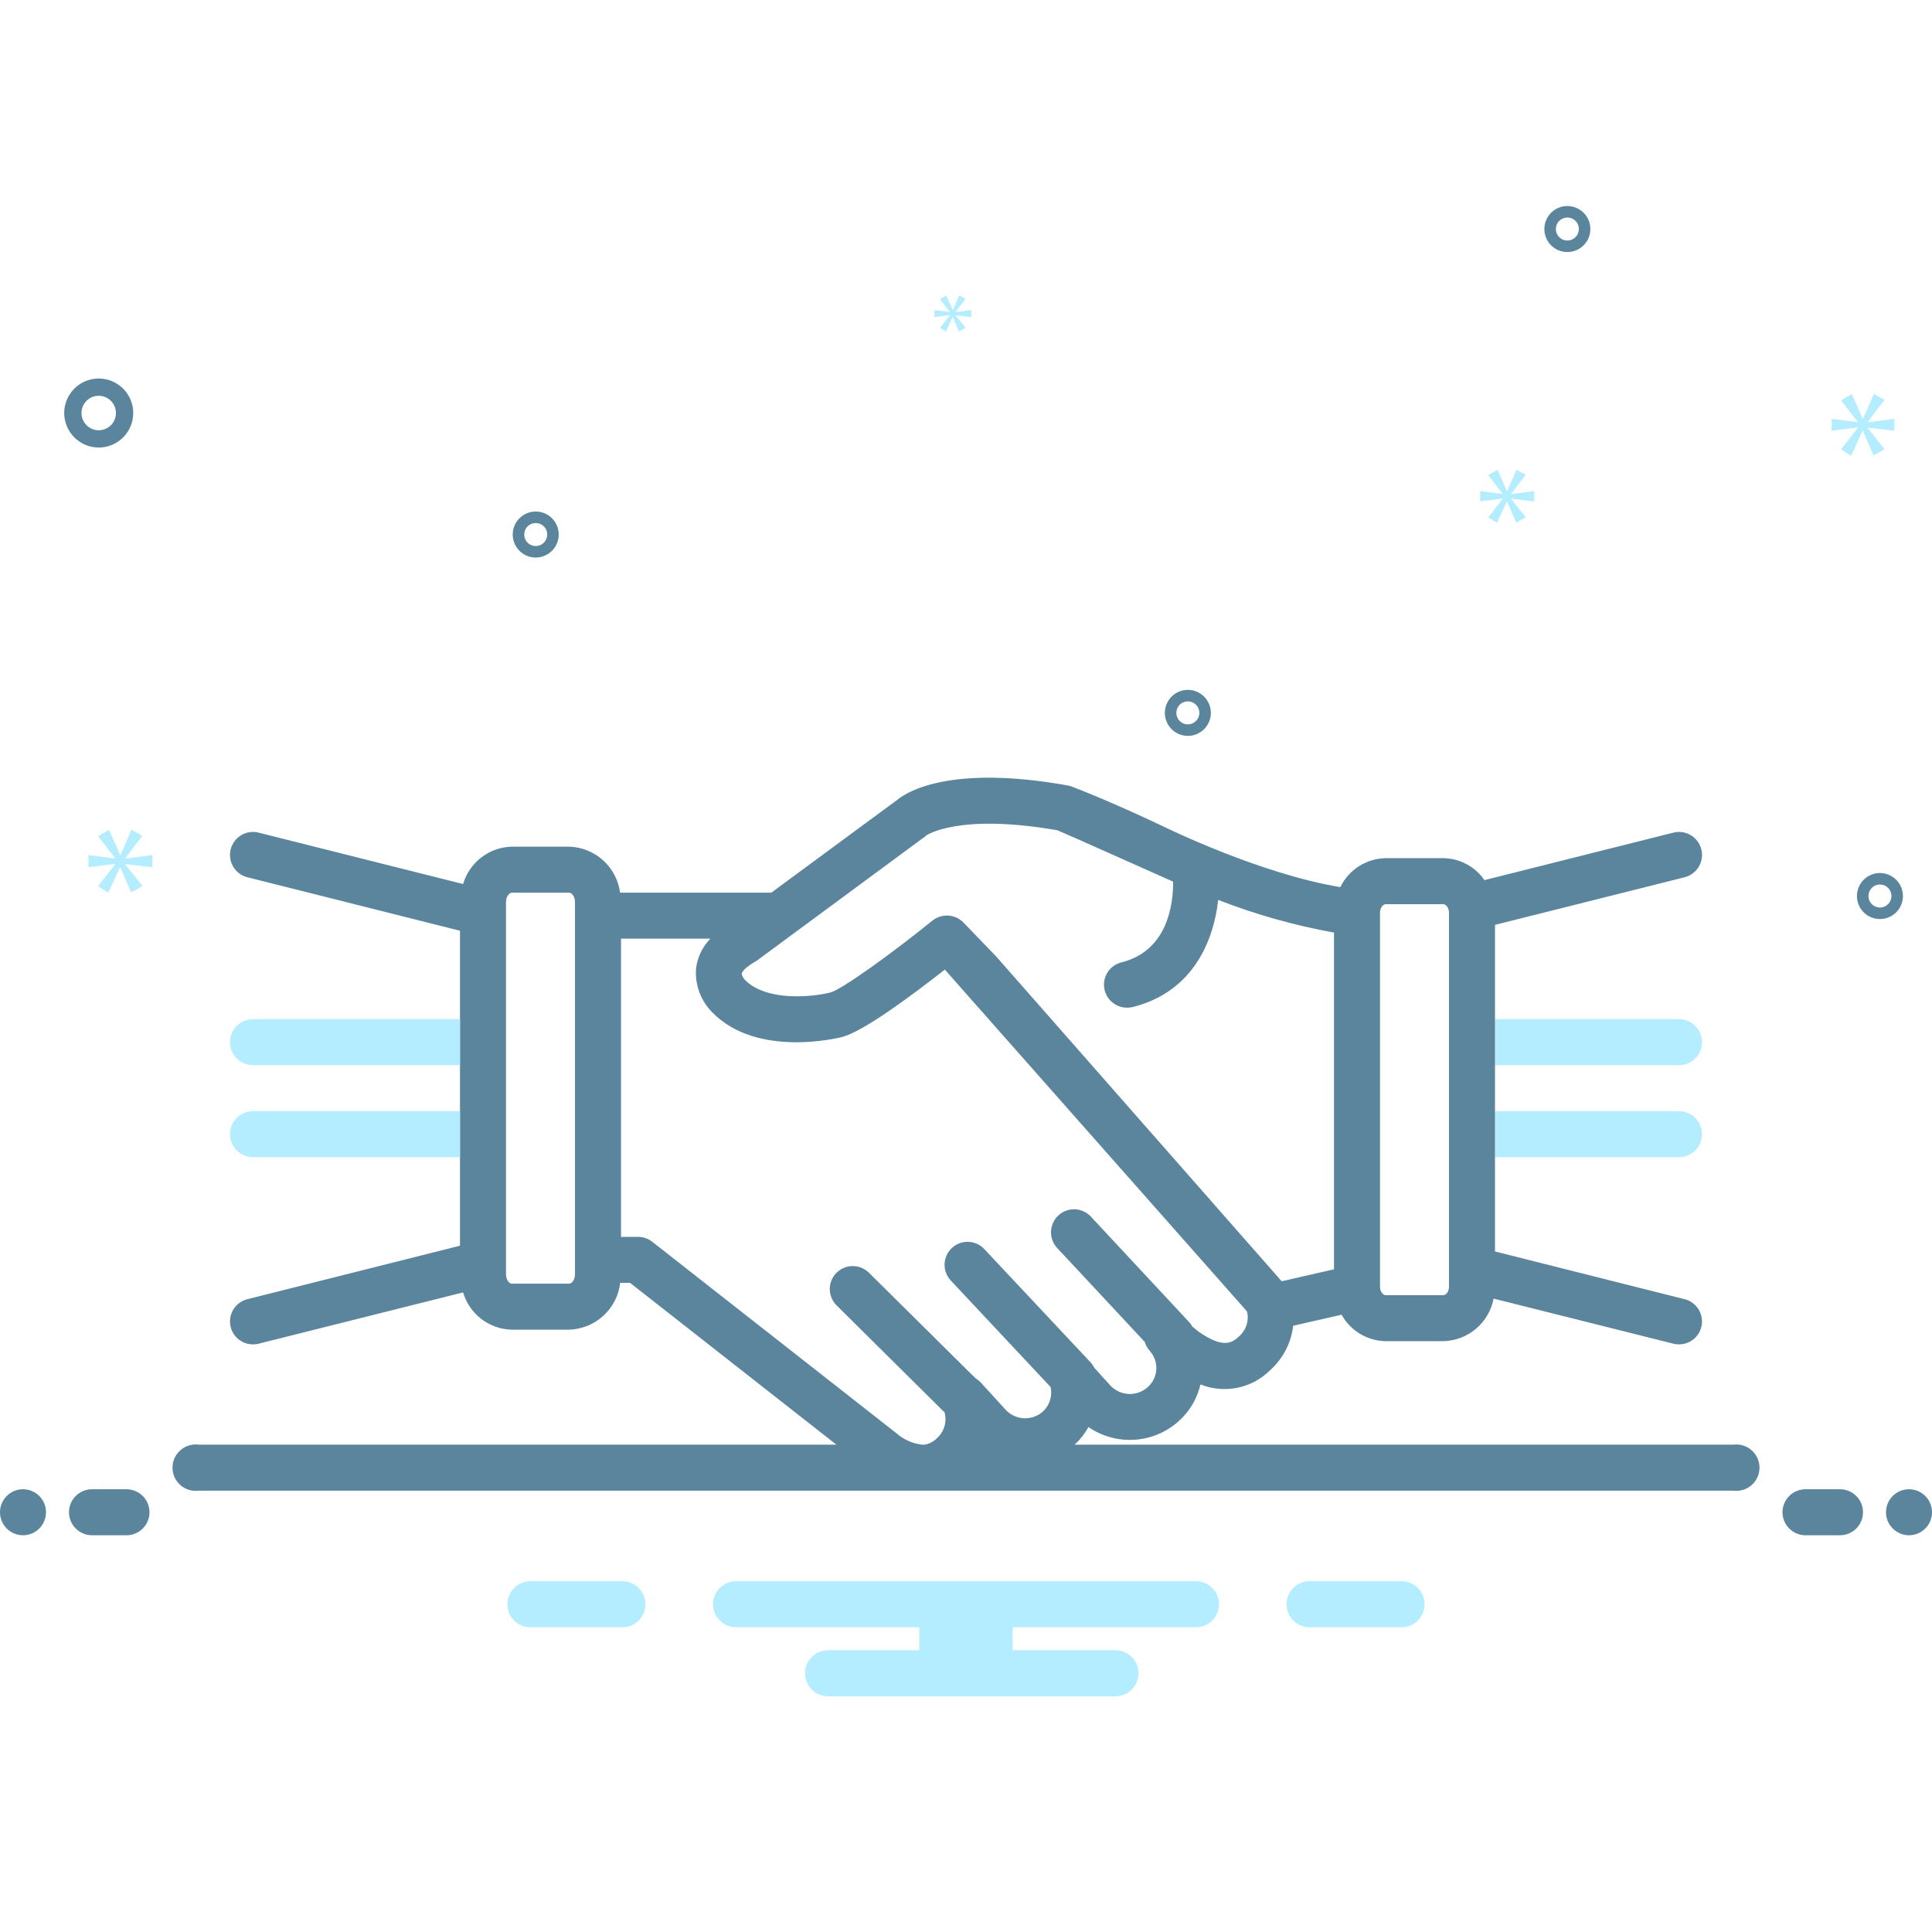
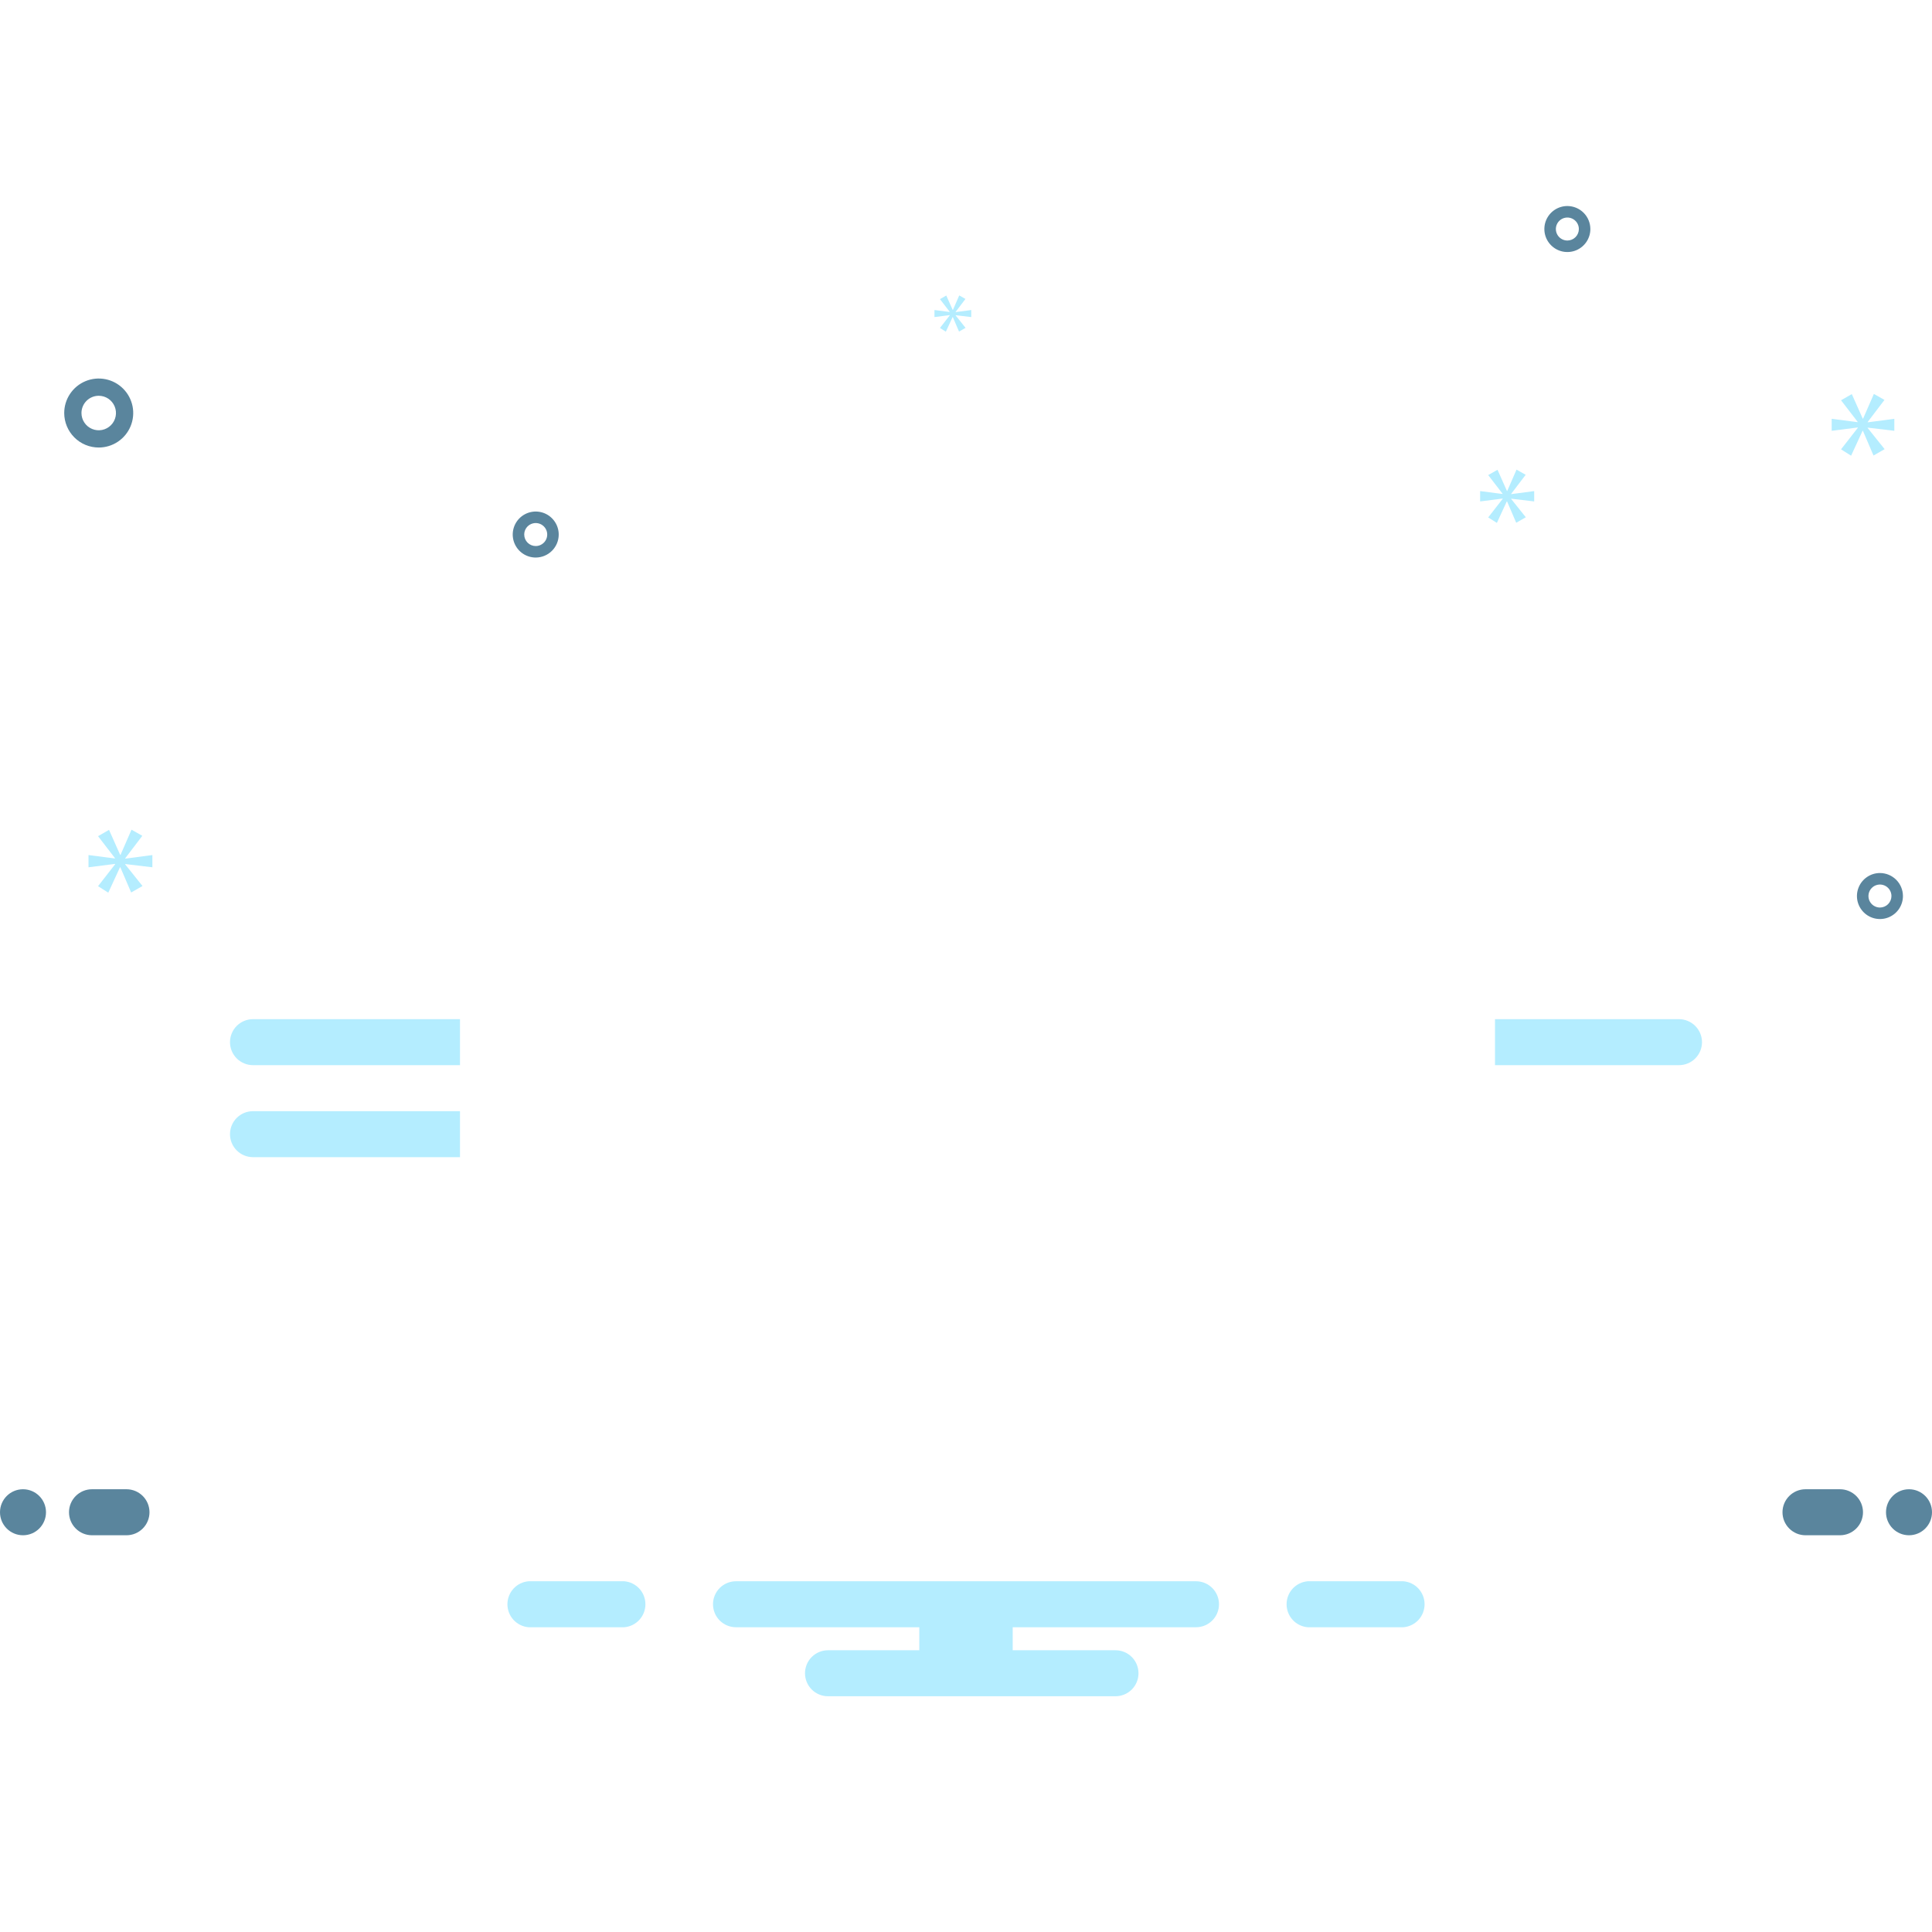
<svg xmlns="http://www.w3.org/2000/svg" width="130" height="130" viewBox="0 0 130 130" fill="none">
  <g clip-path="url(#clip0_30_4334)">
    <path d="M1.548 103.304C2.402 103.304 3.095 102.611 3.095 101.756C3.095 100.901 2.402 100.208 1.548 100.208C0.693 100.208 0 100.901 0 101.756C0 102.611 0.693 103.304 1.548 103.304Z" fill="#5A859D" />
    <path d="M8.512 100.208H6.19C5.78 100.208 5.386 100.372 5.096 100.662C4.806 100.952 4.643 101.346 4.643 101.756C4.643 102.167 4.806 102.56 5.096 102.85C5.386 103.141 5.78 103.304 6.19 103.304H8.512C8.922 103.304 9.316 103.141 9.606 102.85C9.896 102.56 10.059 102.167 10.059 101.756C10.059 101.346 9.896 100.952 9.606 100.662C9.316 100.372 8.922 100.208 8.512 100.208Z" fill="#5A859D" />
    <path d="M94.428 106.399H88C87.611 106.43 87.248 106.607 86.983 106.893C86.718 107.18 86.571 107.556 86.571 107.947C86.571 108.337 86.718 108.713 86.983 109C87.248 109.286 87.611 109.463 88 109.494H94.428C94.817 109.463 95.181 109.286 95.445 109C95.71 108.713 95.857 108.337 95.857 107.947C95.857 107.556 95.71 107.18 95.445 106.893C95.181 106.607 94.817 106.43 94.428 106.399Z" fill="#B4EDFF" />
    <path d="M42 106.399H35.572C35.183 106.43 34.819 106.607 34.555 106.893C34.29 107.18 34.143 107.556 34.143 107.947C34.143 108.337 34.29 108.713 34.555 109C34.819 109.286 35.183 109.463 35.572 109.494H42C42.389 109.463 42.752 109.286 43.017 109C43.282 108.713 43.429 108.337 43.429 107.947C43.429 107.556 43.282 107.18 43.017 106.893C42.752 106.607 42.389 106.43 42 106.399Z" fill="#B4EDFF" />
    <path d="M80.476 106.399H49.524C49.113 106.399 48.72 106.562 48.429 106.852C48.139 107.142 47.976 107.536 47.976 107.947C47.976 108.357 48.139 108.751 48.429 109.041C48.72 109.331 49.113 109.494 49.524 109.494H61.858V111.042H55.714C55.304 111.042 54.91 111.205 54.62 111.495C54.33 111.785 54.167 112.179 54.167 112.589C54.167 113 54.33 113.394 54.62 113.684C54.91 113.974 55.304 114.137 55.714 114.137H75.059C75.47 114.137 75.864 113.974 76.154 113.684C76.444 113.394 76.607 113 76.607 112.589C76.607 112.179 76.444 111.785 76.154 111.495C75.864 111.205 75.47 111.042 75.059 111.042H68.142V109.494H80.476C80.887 109.494 81.28 109.331 81.57 109.041C81.861 108.751 82.024 108.357 82.024 107.947C82.024 107.536 81.861 107.142 81.57 106.852C81.28 106.562 80.887 106.399 80.476 106.399Z" fill="#B4EDFF" />
    <path d="M123.809 100.208H121.488C121.078 100.208 120.684 100.372 120.394 100.662C120.103 100.952 119.94 101.346 119.94 101.756C119.94 102.167 120.103 102.56 120.394 102.85C120.684 103.141 121.078 103.304 121.488 103.304H123.809C124.22 103.304 124.614 103.141 124.904 102.85C125.194 102.56 125.357 102.167 125.357 101.756C125.357 101.346 125.194 100.952 124.904 100.662C124.614 100.372 124.22 100.208 123.809 100.208Z" fill="#5A859D" />
    <path d="M128.452 103.304C129.307 103.304 130 102.611 130 101.756C130 100.901 129.307 100.208 128.452 100.208C127.598 100.208 126.905 100.901 126.905 101.756C126.905 102.611 127.598 103.304 128.452 103.304Z" fill="#5A859D" />
-     <path d="M114.524 76.316C114.524 76.519 114.484 76.72 114.406 76.908C114.328 77.096 114.214 77.266 114.071 77.41C113.927 77.554 113.756 77.668 113.568 77.746C113.381 77.823 113.179 77.863 112.976 77.863H100.595V74.768H112.976C113.386 74.769 113.779 74.933 114.069 75.223C114.359 75.513 114.523 75.906 114.524 76.316Z" fill="#B4EDFF" />
    <path d="M114.524 70.125C114.524 70.328 114.484 70.529 114.406 70.717C114.328 70.905 114.214 71.076 114.071 71.219C113.927 71.363 113.756 71.477 113.568 71.555C113.381 71.632 113.179 71.672 112.976 71.672H100.595V68.577H112.976C113.386 68.578 113.779 68.742 114.069 69.032C114.359 69.322 114.523 69.715 114.524 70.125Z" fill="#B4EDFF" />
-     <path d="M116.628 97.208H72.312C72.681 96.864 72.995 96.465 73.241 96.024C74.145 96.645 75.231 96.946 76.327 96.879C77.422 96.812 78.463 96.38 79.284 95.653C80.03 94.995 80.552 94.122 80.778 93.154C81.561 93.469 82.418 93.549 83.245 93.384C84.073 93.219 84.834 92.816 85.436 92.225C86.317 91.448 86.879 90.374 87.015 89.207L90.272 88.464C90.567 88.997 90.997 89.442 91.519 89.754C92.04 90.067 92.636 90.236 93.244 90.244H97.113C97.92 90.226 98.697 89.933 99.314 89.412C99.93 88.891 100.35 88.174 100.502 87.381L112.597 90.414C112.72 90.448 112.848 90.464 112.976 90.461C113.353 90.462 113.717 90.325 114 90.075C114.283 89.826 114.465 89.482 114.512 89.108C114.558 88.734 114.466 88.356 114.253 88.045C114.04 87.734 113.721 87.511 113.355 87.42L100.595 84.208V62.232L113.355 59.029C113.753 58.928 114.095 58.673 114.306 58.321C114.516 57.968 114.578 57.546 114.477 57.148C114.377 56.75 114.122 56.408 113.769 56.198C113.417 55.987 112.995 55.926 112.597 56.026L99.883 59.222C99.574 58.772 99.161 58.402 98.678 58.145C98.196 57.888 97.659 57.75 97.113 57.744H93.244C92.604 57.755 91.979 57.943 91.44 58.287C90.9 58.631 90.467 59.118 90.187 59.694C84.771 58.796 78.418 55.678 78.325 55.632C74.58 53.852 72.189 52.954 72.088 52.916C72 52.885 71.909 52.862 71.817 52.846C63.94 51.445 61.03 53.279 60.373 53.821L51.899 60.066H41.724C41.614 59.227 41.21 58.456 40.583 57.889C39.956 57.322 39.148 56.996 38.303 56.97H34.434C33.693 56.989 32.976 57.242 32.388 57.694C31.799 58.146 31.37 58.773 31.161 59.485L17.403 56.026C17.005 55.926 16.583 55.987 16.23 56.198C15.878 56.408 15.623 56.75 15.523 57.148C15.422 57.546 15.484 57.968 15.694 58.321C15.905 58.673 16.246 58.928 16.645 59.029L30.952 62.627V83.821L16.645 87.42C16.279 87.511 15.959 87.734 15.746 88.045C15.533 88.356 15.441 88.734 15.488 89.108C15.535 89.482 15.717 89.826 15.999 90.075C16.282 90.325 16.647 90.462 17.024 90.461C17.152 90.464 17.279 90.448 17.403 90.414L31.161 86.963C31.37 87.674 31.8 88.3 32.389 88.751C32.977 89.202 33.693 89.454 34.434 89.47H38.303C39.157 89.443 39.973 89.11 40.602 88.532C41.232 87.954 41.632 87.169 41.731 86.321H42.397L56.279 97.208H13.371C13.151 97.179 12.927 97.198 12.714 97.262C12.502 97.327 12.306 97.436 12.139 97.582C11.972 97.729 11.838 97.909 11.746 98.112C11.654 98.314 11.607 98.534 11.607 98.756C11.607 98.978 11.654 99.198 11.746 99.4C11.838 99.603 11.972 99.783 12.139 99.929C12.306 100.076 12.502 100.185 12.714 100.25C12.927 100.314 13.151 100.333 13.371 100.304H116.628C116.849 100.333 117.073 100.314 117.285 100.25C117.498 100.185 117.694 100.076 117.861 99.929C118.028 99.783 118.162 99.603 118.254 99.4C118.345 99.198 118.393 98.978 118.393 98.756C118.393 98.534 118.345 98.314 118.254 98.112C118.162 97.909 118.028 97.729 117.861 97.582C117.694 97.436 117.498 97.327 117.285 97.262C117.073 97.198 116.849 97.179 116.628 97.208ZM92.857 61.42C92.857 61.087 93.058 60.839 93.244 60.839H97.113C97.299 60.839 97.5 61.087 97.5 61.42V86.576C97.5 86.909 97.299 87.149 97.113 87.149H93.244C93.058 87.149 92.857 86.909 92.857 86.576V61.42ZM38.69 85.748C38.69 86.135 38.458 86.375 38.303 86.375H34.434C34.28 86.375 34.047 86.135 34.047 85.748V60.7C34.047 60.313 34.28 60.066 34.434 60.066H38.303C38.458 60.066 38.69 60.313 38.69 60.7V85.748ZM50.762 64.739C50.816 64.708 50.87 64.677 50.916 64.646L62.253 56.282C62.275 56.268 62.293 56.249 62.307 56.227C62.33 56.212 64.45 54.703 71.136 55.864C71.67 56.073 77.814 58.827 78.936 59.323C78.952 60.708 78.634 63.965 75.462 64.755C75.095 64.845 74.773 65.067 74.558 65.378C74.344 65.689 74.25 66.069 74.296 66.444C74.342 66.819 74.523 67.165 74.807 67.415C75.09 67.666 75.455 67.804 75.833 67.804C75.958 67.806 76.083 67.793 76.205 67.765C80.259 66.759 81.668 63.316 81.969 60.553C84.49 61.535 87.1 62.271 89.762 62.751V85.408L86.241 86.213L67.019 64.345L64.83 62.077C64.56 61.8 64.197 61.633 63.81 61.608C63.424 61.584 63.043 61.704 62.74 61.946C60.086 64.097 56.697 66.55 55.877 66.782C54.778 67.061 51.59 67.448 50.096 65.908C50.073 65.885 49.895 65.637 49.911 65.513C49.926 65.405 50.12 65.111 50.762 64.739ZM70.177 94.98C69.823 95.293 69.36 95.455 68.888 95.431C68.416 95.406 67.973 95.197 67.654 94.848L65.983 93.014C65.877 92.904 65.757 92.808 65.627 92.728L58.469 85.64C58.325 85.497 58.154 85.383 57.966 85.306C57.778 85.229 57.576 85.19 57.373 85.191C57.169 85.191 56.968 85.232 56.781 85.311C56.593 85.39 56.423 85.504 56.28 85.649C56.137 85.793 56.024 85.965 55.948 86.153C55.871 86.341 55.832 86.543 55.833 86.746C55.835 86.95 55.876 87.15 55.955 87.338C56.034 87.525 56.15 87.695 56.294 87.838L63.46 94.941C63.491 94.972 63.522 94.987 63.553 95.019C63.641 95.328 63.641 95.656 63.552 95.965C63.463 96.274 63.289 96.552 63.05 96.767C62.826 97.005 62.529 97.16 62.206 97.208H62.028C61.404 97.132 60.816 96.87 60.342 96.458L43.89 83.558C43.62 83.343 43.284 83.226 42.938 83.226H41.786V63.161H47.798C47.274 63.698 46.938 64.39 46.839 65.134C46.793 65.677 46.865 66.225 47.051 66.737C47.236 67.251 47.531 67.717 47.914 68.105C50.916 71.208 56.411 69.839 56.635 69.784C58.082 69.429 61.433 66.921 63.576 65.242L83.904 88.24C83.945 88.394 83.963 88.553 83.958 88.712C83.947 88.942 83.889 89.167 83.79 89.374C83.69 89.581 83.55 89.767 83.378 89.919C82.937 90.314 82.38 90.809 80.646 89.602L80.228 89.261C80.175 89.153 80.105 89.053 80.019 88.967L73.403 81.864C73.123 81.563 72.735 81.386 72.325 81.371C71.914 81.357 71.514 81.506 71.213 81.786C70.913 82.066 70.736 82.454 70.721 82.865C70.707 83.276 70.856 83.675 71.136 83.976L77.025 90.29C77.088 90.508 77.199 90.709 77.35 90.879C77.506 91.048 77.627 91.247 77.705 91.463C77.783 91.68 77.818 91.91 77.806 92.14C77.795 92.368 77.737 92.592 77.638 92.798C77.538 93.004 77.398 93.188 77.226 93.339C76.874 93.656 76.412 93.82 75.939 93.797C75.467 93.773 75.023 93.565 74.703 93.216L73.636 92.039C73.573 91.914 73.495 91.797 73.403 91.691L66.23 84.046C65.95 83.748 65.562 83.573 65.153 83.561C64.745 83.547 64.347 83.697 64.048 83.977C63.749 84.256 63.573 84.642 63.559 85.051C63.544 85.46 63.692 85.858 63.971 86.158L70.695 93.332C70.759 93.628 70.745 93.935 70.654 94.224C70.563 94.513 70.398 94.773 70.177 94.98Z" fill="#5A859D" />
    <path d="M30.952 68.577V71.672H17.024C16.613 71.672 16.22 71.509 15.929 71.219C15.639 70.929 15.476 70.535 15.476 70.125C15.476 69.714 15.639 69.321 15.929 69.03C16.22 68.74 16.613 68.577 17.024 68.577H30.952Z" fill="#B4EDFF" />
    <path d="M30.952 74.768V77.863H17.024C16.613 77.863 16.22 77.7 15.929 77.41C15.639 77.12 15.476 76.726 15.476 76.316C15.476 75.905 15.639 75.512 15.929 75.221C16.22 74.931 16.613 74.768 17.024 74.768H30.952Z" fill="#B4EDFF" />
    <path d="M6.643 30.113C7.102 30.113 7.551 29.977 7.932 29.722C8.314 29.467 8.612 29.104 8.787 28.68C8.963 28.256 9.009 27.789 8.92 27.339C8.83 26.888 8.609 26.475 8.284 26.15C7.96 25.826 7.546 25.604 7.096 25.515C6.645 25.425 6.179 25.471 5.754 25.647C5.33 25.823 4.968 26.12 4.713 26.502C4.457 26.884 4.321 27.332 4.321 27.792C4.322 28.407 4.567 28.997 5.002 29.432C5.437 29.868 6.027 30.112 6.643 30.113ZM6.643 26.631C6.872 26.631 7.097 26.699 7.288 26.826C7.478 26.954 7.627 27.135 7.715 27.348C7.803 27.56 7.826 27.793 7.781 28.018C7.736 28.243 7.626 28.45 7.463 28.612C7.301 28.775 7.094 28.885 6.869 28.93C6.644 28.975 6.411 28.952 6.199 28.864C5.986 28.776 5.805 28.627 5.678 28.436C5.55 28.246 5.482 28.021 5.482 27.792C5.482 27.484 5.605 27.189 5.822 26.971C6.04 26.754 6.335 26.631 6.643 26.631Z" fill="#5A859D" />
    <path d="M126.497 58.744C126.191 58.744 125.892 58.835 125.638 59.005C125.383 59.175 125.185 59.417 125.068 59.7C124.95 59.982 124.92 60.294 124.979 60.594C125.039 60.894 125.187 61.17 125.403 61.386C125.619 61.602 125.895 61.75 126.195 61.81C126.496 61.869 126.807 61.839 127.09 61.722C127.372 61.604 127.614 61.406 127.784 61.152C127.954 60.897 128.045 60.598 128.045 60.292C128.044 59.881 127.881 59.488 127.591 59.198C127.301 58.908 126.908 58.745 126.497 58.744ZM126.497 61.066C126.344 61.066 126.195 61.02 126.067 60.935C125.94 60.85 125.841 60.729 125.782 60.588C125.724 60.447 125.709 60.291 125.738 60.141C125.768 59.991 125.842 59.853 125.95 59.745C126.058 59.636 126.196 59.563 126.346 59.533C126.496 59.503 126.652 59.518 126.793 59.577C126.935 59.635 127.056 59.735 127.141 59.862C127.226 59.989 127.271 60.139 127.271 60.292C127.271 60.497 127.189 60.694 127.044 60.839C126.899 60.984 126.702 61.065 126.497 61.066Z" fill="#5A859D" />
-     <path d="M79.928 46.42C79.622 46.42 79.323 46.511 79.069 46.681C78.814 46.851 78.616 47.093 78.499 47.375C78.382 47.658 78.351 47.969 78.411 48.27C78.47 48.57 78.618 48.845 78.834 49.062C79.051 49.278 79.326 49.426 79.627 49.485C79.927 49.545 80.238 49.514 80.521 49.397C80.803 49.28 81.045 49.082 81.215 48.827C81.385 48.573 81.476 48.274 81.476 47.968C81.476 47.557 81.312 47.164 81.022 46.874C80.732 46.584 80.339 46.42 79.928 46.42ZM79.928 48.741C79.775 48.741 79.626 48.696 79.499 48.611C79.371 48.526 79.272 48.405 79.214 48.264C79.155 48.122 79.14 47.967 79.169 47.817C79.199 47.666 79.273 47.529 79.381 47.42C79.49 47.312 79.627 47.239 79.778 47.209C79.928 47.179 80.083 47.194 80.225 47.253C80.366 47.311 80.487 47.41 80.572 47.538C80.657 47.665 80.702 47.815 80.702 47.968C80.702 48.173 80.621 48.369 80.475 48.514C80.33 48.66 80.134 48.741 79.928 48.741Z" fill="#5A859D" />
    <path d="M105.464 13.863C105.158 13.863 104.859 13.954 104.604 14.124C104.35 14.294 104.151 14.536 104.034 14.819C103.917 15.101 103.887 15.413 103.946 15.713C104.006 16.013 104.153 16.289 104.37 16.505C104.586 16.722 104.862 16.869 105.162 16.929C105.462 16.988 105.774 16.958 106.056 16.841C106.339 16.724 106.581 16.525 106.751 16.271C106.921 16.016 107.012 15.717 107.012 15.411C107.011 15.001 106.848 14.607 106.558 14.317C106.268 14.027 105.874 13.864 105.464 13.863ZM105.464 16.185C105.311 16.185 105.161 16.139 105.034 16.054C104.907 15.969 104.808 15.848 104.749 15.707C104.691 15.566 104.675 15.41 104.705 15.26C104.735 15.11 104.809 14.972 104.917 14.864C105.025 14.755 105.163 14.682 105.313 14.652C105.463 14.622 105.619 14.637 105.76 14.696C105.902 14.755 106.022 14.854 106.108 14.981C106.193 15.108 106.238 15.258 106.238 15.411C106.238 15.616 106.156 15.813 106.011 15.958C105.866 16.103 105.669 16.184 105.464 16.185Z" fill="#5A859D" />
    <path d="M37.595 35.968C37.595 35.662 37.505 35.363 37.334 35.108C37.164 34.854 36.923 34.655 36.64 34.538C36.357 34.421 36.046 34.39 35.746 34.45C35.446 34.51 35.17 34.657 34.953 34.874C34.737 35.09 34.59 35.366 34.53 35.666C34.47 35.966 34.501 36.278 34.618 36.56C34.735 36.843 34.933 37.085 35.188 37.255C35.442 37.425 35.742 37.516 36.048 37.516C36.458 37.515 36.851 37.352 37.141 37.062C37.432 36.772 37.595 36.378 37.595 35.968ZM35.274 35.968C35.274 35.815 35.319 35.665 35.404 35.538C35.489 35.411 35.61 35.312 35.752 35.253C35.893 35.195 36.048 35.179 36.199 35.209C36.349 35.239 36.487 35.313 36.595 35.421C36.703 35.529 36.777 35.667 36.807 35.817C36.836 35.967 36.821 36.123 36.763 36.264C36.704 36.406 36.605 36.526 36.477 36.611C36.35 36.697 36.201 36.742 36.048 36.742C35.843 36.742 35.646 36.66 35.501 36.515C35.356 36.37 35.274 36.173 35.274 35.968Z" fill="#5A859D" />
    <path d="M8.425 57.753L9.576 56.24L8.849 55.828L8.11 57.523H8.086L7.336 55.84L6.597 56.264L7.735 57.741V57.765L5.955 57.535V58.358L7.747 58.129V58.153L6.597 59.629L7.286 60.066L8.074 58.358H8.098L8.825 60.053L9.588 59.617L8.425 58.164V58.14L10.253 58.358V57.535L8.425 57.777V57.753Z" fill="#B4EDFF" />
    <path d="M63.91 21.217L63.248 22.067L63.645 22.319L64.099 21.335H64.113L64.531 22.312L64.97 22.06L64.301 21.224V21.21L65.353 21.335V20.861L64.301 21.001V20.987L64.963 20.115L64.545 19.878L64.12 20.854H64.106L63.673 19.885L63.248 20.129L63.904 20.98V20.994L62.878 20.861V21.335L63.91 21.203V21.217Z" fill="#B4EDFF" />
    <path d="M127.465 28.988V28.181L125.672 28.418V28.394L126.801 26.91L126.089 26.506L125.364 28.169H125.34L124.604 26.518L123.879 26.933L124.996 28.383V28.406L123.25 28.181V28.988L125.008 28.763V28.787L123.879 30.235L124.556 30.663L125.329 28.988H125.351L126.064 30.651L126.813 30.223L125.672 28.798V28.774L127.465 28.988Z" fill="#B4EDFF" />
    <path d="M101.685 33.228L102.659 31.948L102.044 31.6L101.419 33.034H101.398L100.764 31.61L100.138 31.968L101.102 33.218V33.239L99.595 33.044V33.74L101.112 33.546V33.566L100.138 34.816L100.722 35.185L101.388 33.74H101.408L102.023 35.175L102.669 34.806L101.685 33.576V33.556L103.232 33.74V33.044L101.685 33.249V33.228Z" fill="#B4EDFF" />
  </g>
  <defs>
    <clipPath id="clip0_30_4334">
      <rect width="130" height="130" fill="white" />
    </clipPath>
  </defs>
</svg>